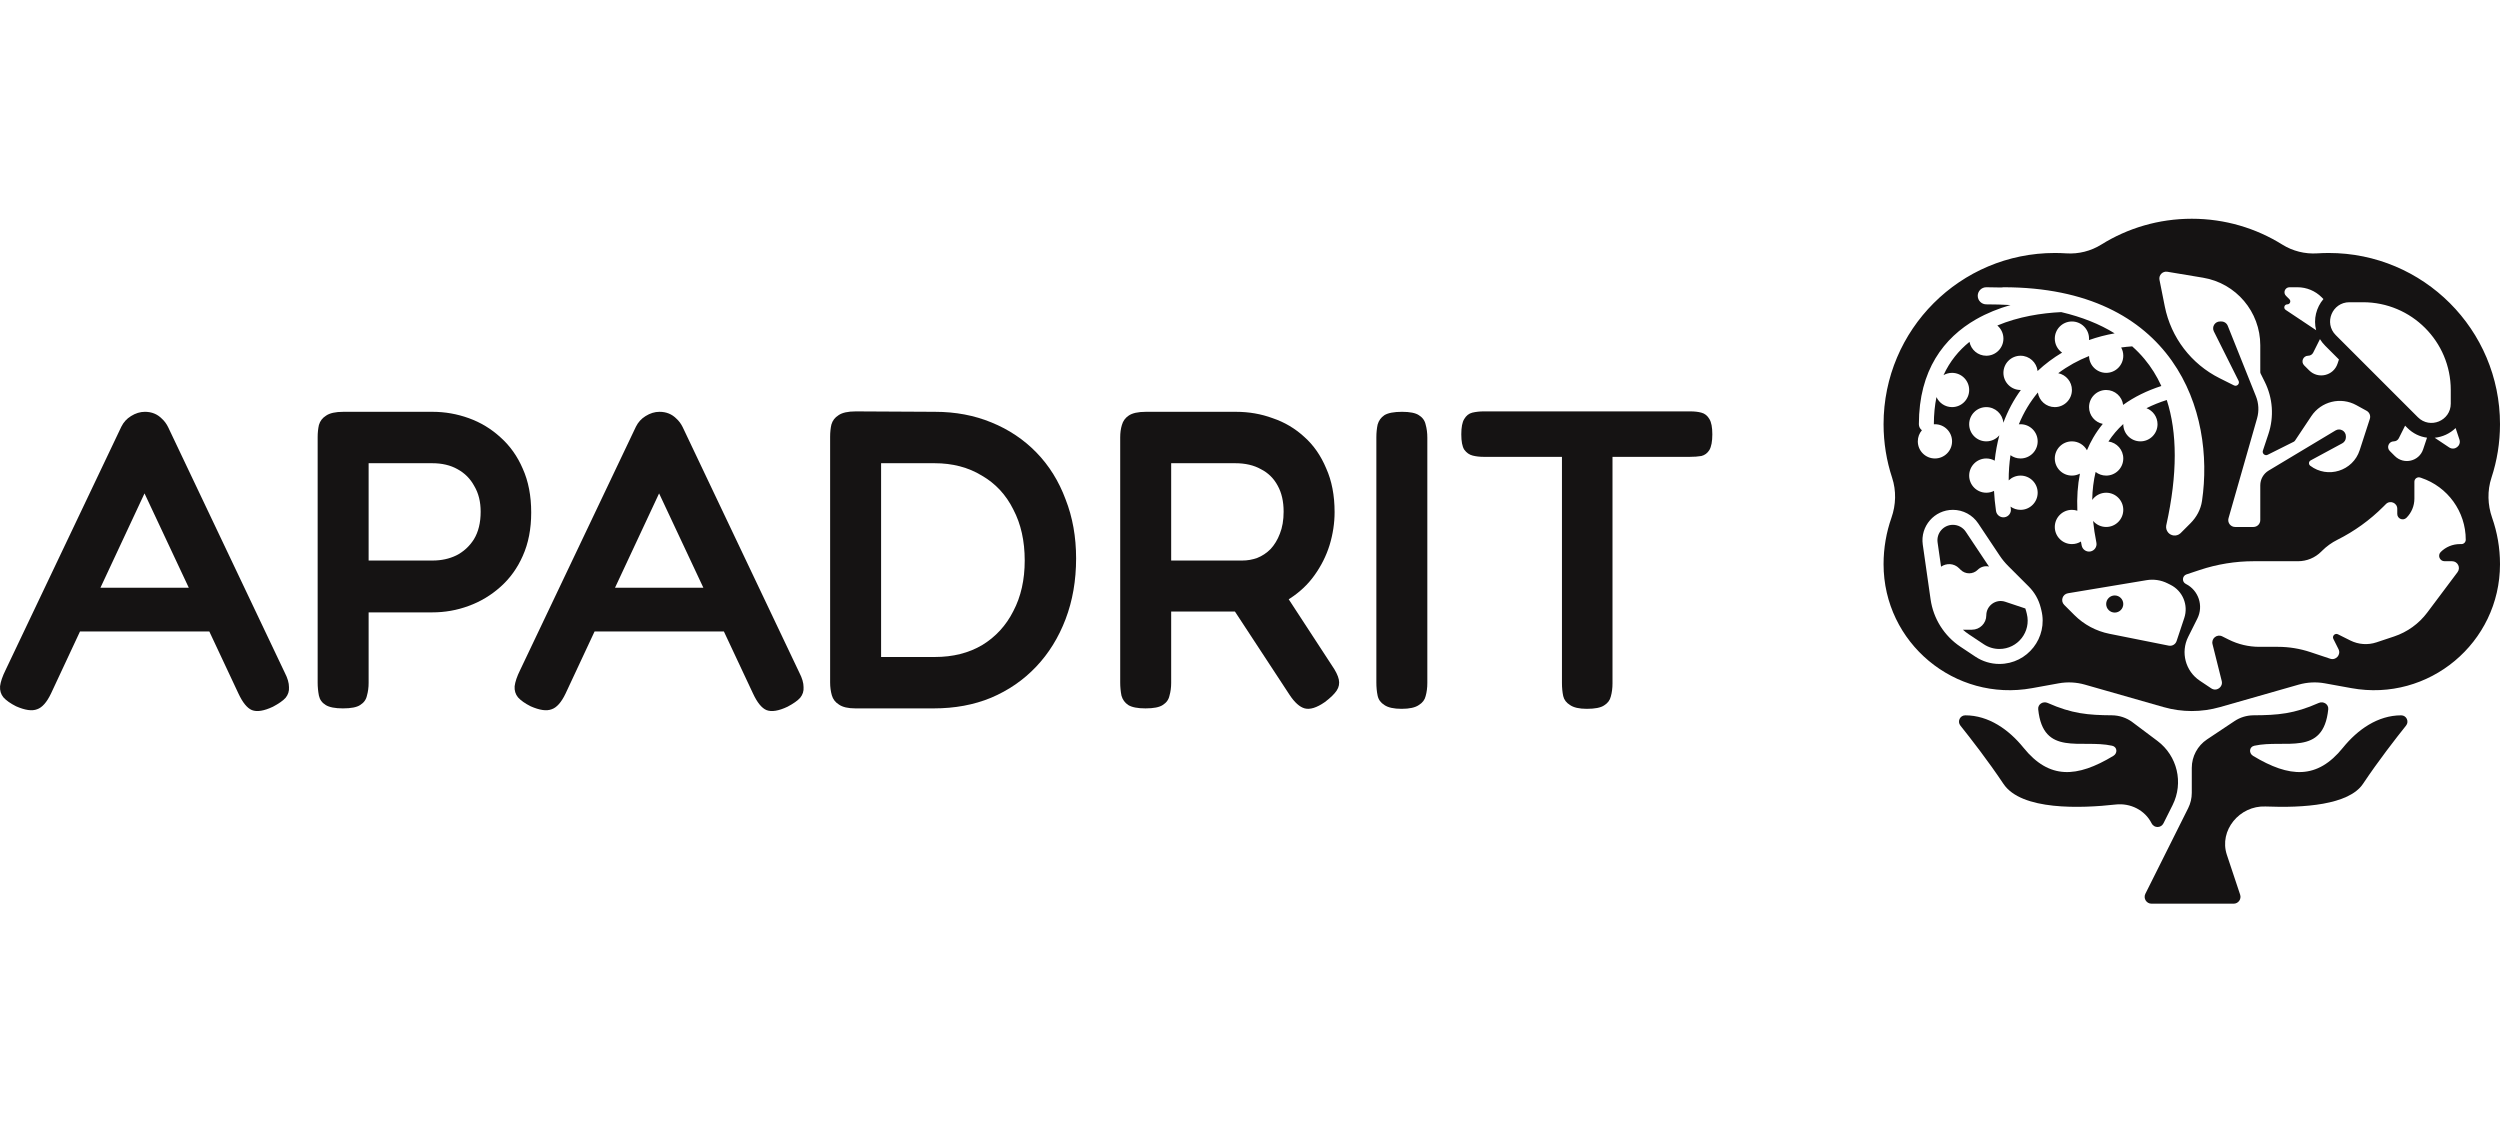
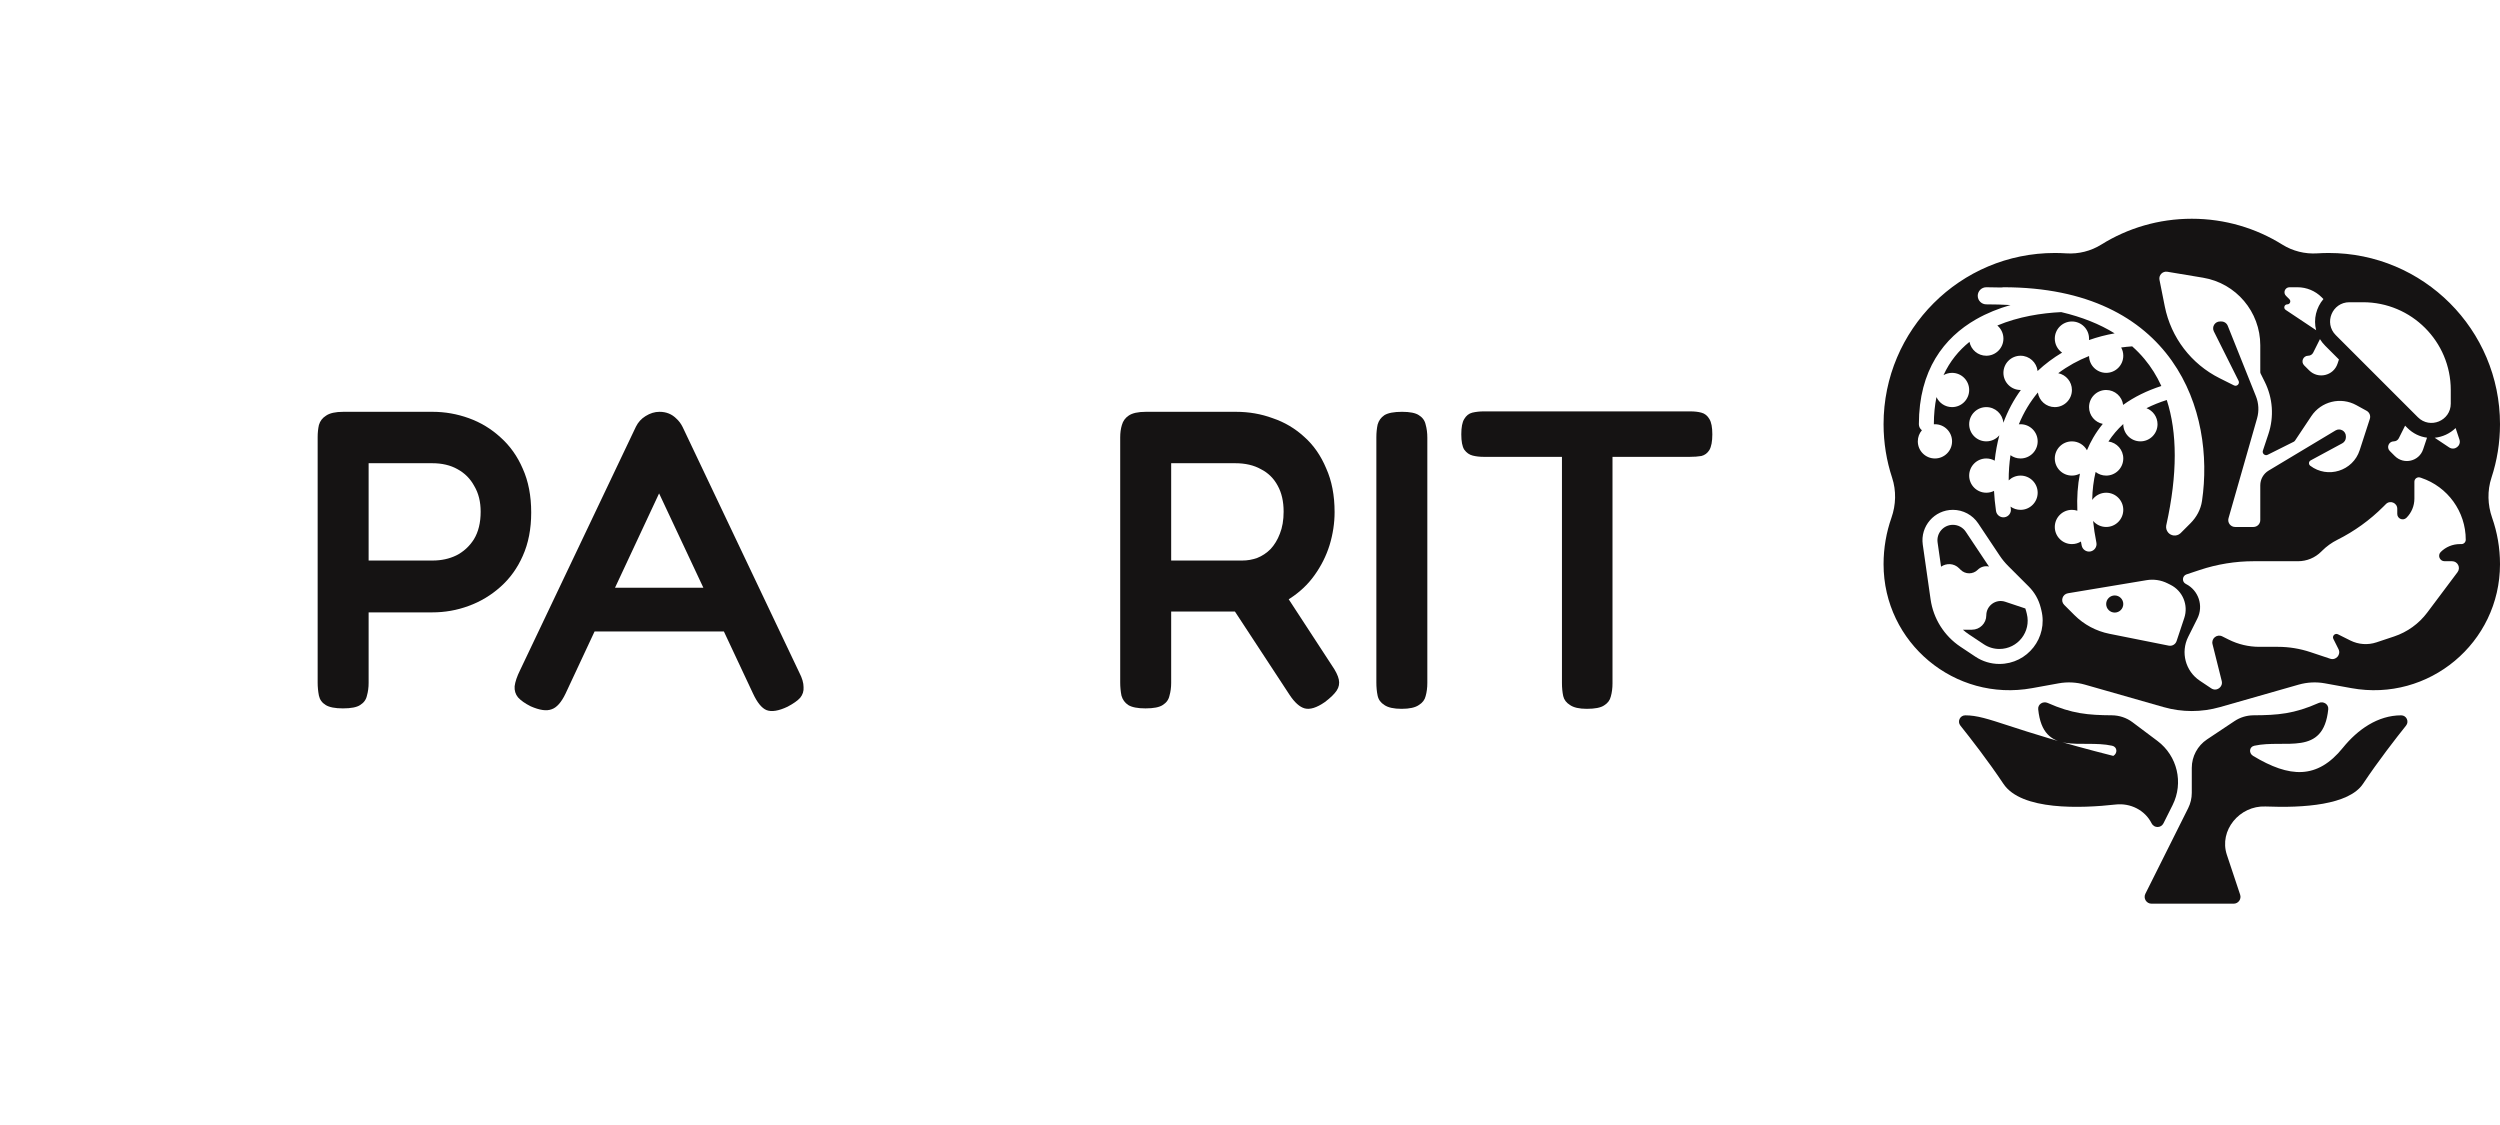
<svg xmlns="http://www.w3.org/2000/svg" width="160" height="72" viewBox="0 0 160 72" fill="none">
-   <path d="M18.226 43.053C18.405 43.398 18.495 43.706 18.495 43.978C18.513 44.232 18.441 44.458 18.28 44.658C18.118 44.839 17.848 45.029 17.471 45.229C16.896 45.501 16.447 45.573 16.123 45.446C15.818 45.319 15.53 44.966 15.26 44.386L9.249 31.577L3.264 44.386C2.995 44.948 2.698 45.283 2.375 45.392C2.051 45.519 1.602 45.455 1.027 45.202C0.668 45.02 0.398 44.83 0.218 44.63C0.057 44.431 -0.015 44.195 0.003 43.923C0.039 43.633 0.155 43.289 0.353 42.89L7.766 27.308C7.91 27.018 8.117 26.791 8.386 26.628C8.674 26.447 8.97 26.356 9.276 26.356C9.492 26.356 9.689 26.392 9.869 26.465C10.049 26.537 10.21 26.646 10.354 26.791C10.516 26.936 10.651 27.117 10.759 27.335L18.226 43.053ZM4.451 40.415L5.745 37.614H12.78L14.074 40.415H4.451Z" fill="#151313" />
  <path d="M21.947 45.337C21.444 45.337 21.076 45.265 20.842 45.12C20.608 44.975 20.465 44.776 20.411 44.522C20.357 44.25 20.33 43.969 20.33 43.679V27.988C20.33 27.698 20.357 27.435 20.411 27.199C20.483 26.945 20.635 26.746 20.869 26.601C21.103 26.438 21.471 26.356 21.974 26.356H27.689C28.48 26.356 29.253 26.492 30.007 26.764C30.762 27.036 31.436 27.444 32.029 27.988C32.64 28.532 33.116 29.202 33.458 30C33.817 30.798 33.997 31.731 33.997 32.801C33.997 33.852 33.817 34.777 33.458 35.575C33.116 36.354 32.64 37.016 32.029 37.56C31.418 38.104 30.735 38.512 29.98 38.784C29.244 39.056 28.471 39.192 27.662 39.192H23.592V43.706C23.592 43.996 23.556 44.268 23.484 44.522C23.43 44.776 23.286 44.975 23.052 45.12C22.837 45.265 22.468 45.337 21.947 45.337ZM23.592 35.874H27.689C28.246 35.874 28.749 35.765 29.199 35.548C29.666 35.312 30.043 34.967 30.331 34.514C30.618 34.043 30.762 33.454 30.762 32.747C30.762 32.112 30.627 31.568 30.358 31.115C30.106 30.644 29.747 30.281 29.279 30.027C28.83 29.773 28.291 29.646 27.662 29.646H23.592V35.874Z" fill="#151313" />
  <path d="M51.159 43.053C51.338 43.398 51.428 43.706 51.428 43.978C51.446 44.232 51.374 44.458 51.212 44.658C51.051 44.839 50.781 45.029 50.404 45.229C49.829 45.501 49.379 45.573 49.056 45.446C48.75 45.319 48.463 44.966 48.193 44.386L42.182 31.577L36.197 44.386C35.928 44.948 35.631 45.283 35.308 45.392C34.984 45.519 34.535 45.455 33.96 45.202C33.6 45.02 33.331 44.83 33.151 44.63C32.989 44.431 32.918 44.195 32.936 43.923C32.971 43.633 33.088 43.289 33.286 42.89L40.699 27.308C40.843 27.018 41.05 26.791 41.319 26.628C41.607 26.447 41.903 26.356 42.209 26.356C42.425 26.356 42.622 26.392 42.802 26.465C42.982 26.537 43.143 26.646 43.287 26.791C43.449 26.936 43.584 27.117 43.691 27.335L51.159 43.053ZM37.383 40.415L38.677 37.614H45.713L47.007 40.415H37.383Z" fill="#151313" />
-   <path d="M54.745 45.337C54.278 45.337 53.928 45.256 53.694 45.093C53.46 44.948 53.308 44.748 53.236 44.495C53.164 44.241 53.128 43.969 53.128 43.679V27.96C53.128 27.67 53.155 27.407 53.209 27.172C53.281 26.918 53.433 26.718 53.667 26.573C53.901 26.41 54.269 26.329 54.772 26.329L59.84 26.356C61.152 26.356 62.356 26.583 63.453 27.036C64.567 27.489 65.528 28.133 66.337 28.967C67.146 29.801 67.766 30.798 68.197 31.958C68.646 33.1 68.871 34.36 68.871 35.738C68.871 37.152 68.646 38.448 68.197 39.627C67.748 40.805 67.119 41.82 66.31 42.672C65.501 43.525 64.54 44.186 63.425 44.658C62.329 45.111 61.107 45.337 59.759 45.337H54.745ZM56.39 42.047H59.84C60.99 42.047 61.997 41.793 62.859 41.286C63.722 40.76 64.387 40.035 64.854 39.11C65.34 38.185 65.582 37.107 65.582 35.874C65.582 34.623 65.34 33.535 64.854 32.611C64.387 31.668 63.713 30.943 62.832 30.435C61.97 29.909 60.963 29.646 59.813 29.646H56.39V42.047Z" fill="#151313" />
  <path d="M73.31 45.337C72.807 45.337 72.439 45.265 72.205 45.12C71.989 44.975 71.846 44.776 71.774 44.522C71.72 44.25 71.693 43.969 71.693 43.679V27.988C71.693 27.698 71.729 27.435 71.801 27.199C71.873 26.945 72.016 26.746 72.232 26.601C72.466 26.438 72.834 26.356 73.337 26.356H79.106C79.933 26.356 80.715 26.492 81.451 26.764C82.206 27.018 82.88 27.416 83.473 27.96C84.066 28.486 84.533 29.157 84.875 29.973C85.234 30.77 85.414 31.704 85.414 32.774C85.414 33.481 85.306 34.188 85.091 34.895C84.875 35.584 84.551 36.227 84.12 36.826C83.707 37.406 83.177 37.904 82.53 38.321C81.883 38.738 81.119 39.01 80.238 39.137H74.955V43.706C74.955 43.996 74.919 44.268 74.847 44.522C74.793 44.776 74.649 44.975 74.416 45.12C74.2 45.265 73.832 45.337 73.31 45.337ZM84.794 44.93C84.273 45.292 83.841 45.428 83.5 45.337C83.177 45.247 82.853 44.957 82.53 44.467L78.001 37.56L81.64 37.071L85.225 42.564C85.477 42.926 85.63 43.234 85.684 43.488C85.737 43.742 85.693 43.978 85.549 44.195C85.405 44.413 85.153 44.658 84.794 44.93ZM74.955 35.874H79.51C79.834 35.874 80.148 35.819 80.454 35.711C80.777 35.584 81.065 35.394 81.317 35.14C81.568 34.868 81.766 34.541 81.91 34.161C82.071 33.762 82.152 33.291 82.152 32.747C82.152 32.094 82.026 31.541 81.775 31.088C81.523 30.616 81.164 30.263 80.697 30.027C80.247 29.773 79.699 29.646 79.052 29.646H74.955V35.874Z" fill="#151313" />
  <path d="M89.705 45.365C89.201 45.365 88.833 45.283 88.599 45.12C88.366 44.975 88.222 44.776 88.168 44.522C88.114 44.268 88.087 43.987 88.087 43.679V27.988C88.087 27.698 88.114 27.426 88.168 27.172C88.24 26.918 88.384 26.718 88.599 26.573C88.833 26.428 89.21 26.356 89.732 26.356C90.235 26.356 90.594 26.428 90.81 26.573C91.043 26.718 91.187 26.918 91.241 27.172C91.313 27.426 91.349 27.707 91.349 28.015V43.706C91.349 44.014 91.313 44.295 91.241 44.549C91.187 44.785 91.043 44.975 90.81 45.12C90.576 45.283 90.208 45.365 89.705 45.365Z" fill="#151313" />
  <path d="M108.187 26.329C108.457 26.329 108.69 26.356 108.888 26.41C109.104 26.465 109.275 26.601 109.4 26.818C109.526 27.018 109.589 27.344 109.589 27.797C109.589 28.25 109.526 28.586 109.4 28.803C109.275 29.003 109.104 29.13 108.888 29.184C108.673 29.22 108.43 29.238 108.16 29.238H103.2V43.733C103.2 44.041 103.164 44.322 103.092 44.576C103.038 44.812 102.895 45.002 102.661 45.147C102.445 45.292 102.077 45.365 101.556 45.365C101.071 45.365 100.711 45.283 100.478 45.12C100.244 44.975 100.1 44.785 100.046 44.549C99.992 44.295 99.965 44.014 99.965 43.706V29.238H94.951C94.7 29.238 94.466 29.211 94.251 29.157C94.035 29.103 93.855 28.976 93.711 28.776C93.585 28.577 93.523 28.25 93.523 27.797C93.523 27.344 93.585 27.018 93.711 26.818C93.837 26.601 94.008 26.465 94.224 26.41C94.457 26.356 94.7 26.329 94.951 26.329H108.187Z" fill="#151313" />
  <path d="M140.043 51.723L137.304 57.201C137.158 57.493 137.37 57.836 137.696 57.836H142.953C143.253 57.836 143.464 57.542 143.369 57.259L142.52 54.711C141.998 53.145 143.338 51.547 144.987 51.615C147.414 51.715 150.327 51.523 151.233 50.164C152.205 48.706 153.339 47.248 153.989 46.435C154.198 46.173 154.012 45.781 153.676 45.781C152.179 45.781 150.889 46.691 149.947 47.855C148.296 49.899 146.528 49.778 144.2 48.378C143.911 48.205 143.945 47.799 144.274 47.727C146.26 47.291 148.695 48.444 149.008 45.395C149.041 45.071 148.697 44.856 148.399 44.989C146.825 45.687 145.795 45.77 144.226 45.779C143.793 45.782 143.37 45.909 143.01 46.149L141.25 47.322C140.64 47.728 140.274 48.413 140.274 49.146V50.743C140.274 51.083 140.195 51.419 140.043 51.723Z" fill="#151313" />
-   <path d="M138.461 52.694L139.047 51.523C139.758 50.102 139.35 48.376 138.079 47.422L136.475 46.219C136.096 45.935 135.634 45.783 135.159 45.779C133.627 45.767 132.605 45.677 131.053 44.989C130.755 44.856 130.411 45.071 130.445 45.395C130.757 48.444 133.192 47.291 135.178 47.727C135.507 47.799 135.541 48.205 135.252 48.378C132.924 49.778 131.156 49.899 129.505 47.855C128.563 46.691 127.273 45.781 125.776 45.781C125.44 45.781 125.254 46.173 125.463 46.435C126.113 47.248 127.247 48.706 128.219 50.164C129.367 51.887 133.203 51.735 135.402 51.489C136.344 51.383 137.279 51.846 137.703 52.694C137.86 53.007 138.305 53.007 138.461 52.694Z" fill="#151313" />
+   <path d="M138.461 52.694L139.047 51.523C139.758 50.102 139.35 48.376 138.079 47.422L136.475 46.219C136.096 45.935 135.634 45.783 135.159 45.779C133.627 45.767 132.605 45.677 131.053 44.989C130.755 44.856 130.411 45.071 130.445 45.395C130.757 48.444 133.192 47.291 135.178 47.727C135.507 47.799 135.541 48.205 135.252 48.378C128.563 46.691 127.273 45.781 125.776 45.781C125.44 45.781 125.254 46.173 125.463 46.435C126.113 47.248 127.247 48.706 128.219 50.164C129.367 51.887 133.203 51.735 135.402 51.489C136.344 51.383 137.279 51.846 137.703 52.694C137.86 53.007 138.305 53.007 138.461 52.694Z" fill="#151313" />
  <path d="M135.89 38.657C135.89 38.96 135.645 39.205 135.343 39.205C135.04 39.205 134.795 38.96 134.795 38.657C134.795 38.355 135.04 38.109 135.343 38.109C135.645 38.109 135.89 38.355 135.89 38.657Z" fill="#151313" />
  <path d="M129.675 39.121L129.717 39.286C130.002 40.428 129.138 41.534 127.961 41.534C127.604 41.534 127.255 41.428 126.958 41.23L125.998 40.591C125.866 40.502 125.741 40.406 125.623 40.301H126.205C126.712 40.301 127.123 39.89 127.123 39.383C127.123 38.757 127.737 38.314 128.332 38.512L129.621 38.942C129.642 39.001 129.66 39.061 129.675 39.121Z" fill="#151313" />
  <path d="M127.299 36.259C127.258 36.203 127.219 36.146 127.18 36.089L125.808 34.029C125.624 33.754 125.316 33.589 124.985 33.589C124.383 33.589 123.921 34.122 124.006 34.717L124.228 36.266C124.564 36.037 125.046 36.032 125.385 36.372L125.479 36.466C125.782 36.768 126.273 36.768 126.575 36.466C126.772 36.269 127.047 36.2 127.299 36.259Z" fill="#151313" />
  <path fill-rule="evenodd" clip-rule="evenodd" d="M148.306 16.215C147.521 16.267 146.734 16.07 146.066 15.653C144.385 14.605 142.4 14 140.274 14C138.148 14 136.163 14.605 134.482 15.653C133.814 16.07 133.027 16.267 132.242 16.215C131.999 16.199 131.754 16.191 131.507 16.191C125.454 16.191 120.548 21.096 120.548 27.146C120.548 28.343 120.74 29.496 121.095 30.574C121.369 31.405 121.342 32.312 121.052 33.137C120.726 34.066 120.548 35.066 120.548 36.107C120.548 41.138 125.106 44.941 130.058 44.041L131.755 43.733C132.313 43.632 132.886 43.66 133.432 43.816L138.468 45.254C139.648 45.591 140.9 45.591 142.08 45.254L147.116 43.816C147.662 43.66 148.235 43.632 148.793 43.733L150.49 44.041C155.442 44.941 160 41.138 160 36.107C160 35.066 159.822 34.066 159.496 33.137C159.206 32.312 159.179 31.405 159.453 30.574C159.808 29.496 160 28.343 160 27.146C160 21.096 155.094 16.191 149.041 16.191C148.794 16.191 148.549 16.199 148.306 16.215ZM138.207 17.91L138.547 19.614C138.945 21.603 140.24 23.298 142.055 24.205L142.974 24.665C143.162 24.759 143.362 24.559 143.268 24.371L141.687 21.21C141.541 20.918 141.753 20.575 142.079 20.575H142.169C142.348 20.575 142.509 20.684 142.576 20.851L144.379 25.359C144.56 25.81 144.585 26.308 144.452 26.775L142.625 33.167C142.545 33.447 142.756 33.726 143.047 33.726H144.219C144.461 33.726 144.658 33.53 144.658 33.288V31.059C144.658 30.674 144.86 30.317 145.19 30.119L149.473 27.549C149.765 27.374 150.137 27.584 150.137 27.925V27.985C150.137 28.146 150.049 28.294 149.907 28.371L147.881 29.466C147.751 29.536 147.737 29.718 147.855 29.807C148.972 30.652 150.588 30.144 151.02 28.812L151.669 26.81C151.734 26.61 151.648 26.392 151.463 26.291L150.805 25.929C149.807 25.38 148.556 25.686 147.925 26.633L146.882 28.198C146.86 28.23 146.831 28.255 146.797 28.273L145.131 29.106C144.956 29.193 144.763 29.026 144.825 28.84L145.179 27.777C145.547 26.674 145.461 25.471 144.941 24.431L144.681 23.909C144.665 23.879 144.658 23.845 144.658 23.811V22.097C144.658 19.954 143.108 18.125 140.995 17.773L138.709 17.392C138.406 17.342 138.147 17.61 138.207 17.91ZM126.575 18.931C126.575 18.629 126.821 18.384 127.123 18.384C127.45 18.384 127.771 18.389 128.087 18.4C128.129 18.389 128.174 18.384 128.219 18.384C133.63 18.384 137.054 20.343 138.999 23.092C140.926 25.815 141.343 29.229 140.929 32.056C140.847 32.616 140.571 33.108 140.192 33.487L139.572 34.107C139.559 34.12 139.546 34.132 139.532 34.144C139.472 34.195 139.403 34.231 139.331 34.252C139.259 34.273 139.182 34.28 139.104 34.269C139.038 34.26 138.974 34.239 138.914 34.206C138.855 34.174 138.803 34.131 138.76 34.08C138.709 34.02 138.673 33.951 138.652 33.879C138.631 33.807 138.624 33.73 138.635 33.652C138.638 33.634 138.641 33.616 138.645 33.598C139.37 30.33 139.347 27.678 138.673 25.6C138.207 25.747 137.774 25.922 137.374 26.125C137.788 26.282 138.082 26.682 138.082 27.151C138.082 27.756 137.592 28.247 136.986 28.247C136.381 28.247 135.89 27.756 135.89 27.151C135.89 27.146 135.89 27.142 135.89 27.138C135.524 27.473 135.207 27.846 134.94 28.256C135.477 28.328 135.89 28.787 135.89 29.342C135.89 29.948 135.4 30.438 134.795 30.438C134.54 30.438 134.305 30.351 134.119 30.206C133.988 30.754 133.913 31.351 133.901 31.996C134.099 31.716 134.426 31.534 134.795 31.534C135.4 31.534 135.89 32.025 135.89 32.63C135.89 33.235 135.4 33.726 134.795 33.726C134.459 33.726 134.159 33.575 133.958 33.338C134.002 33.782 134.072 34.245 134.169 34.728C134.221 34.987 134.052 35.24 133.793 35.292C133.533 35.344 133.28 35.175 133.228 34.916C133.211 34.83 133.195 34.744 133.179 34.658C133.012 34.762 132.814 34.822 132.603 34.822C131.997 34.822 131.507 34.331 131.507 33.726C131.507 33.121 131.997 32.63 132.603 32.63C132.724 32.63 132.841 32.65 132.95 32.686C132.915 31.837 132.97 31.045 133.115 30.312C132.962 30.392 132.788 30.438 132.603 30.438C131.997 30.438 131.507 29.948 131.507 29.342C131.507 28.737 131.997 28.247 132.603 28.247C133.018 28.247 133.379 28.477 133.565 28.817C133.683 28.535 133.818 28.264 133.969 28.005C134.151 27.694 134.354 27.402 134.579 27.129C134.077 27.029 133.699 26.586 133.699 26.055C133.699 25.45 134.189 24.959 134.795 24.959C135.352 24.959 135.812 25.375 135.881 25.913C136.589 25.402 137.41 25 138.326 24.704C138.037 24.067 137.677 23.493 137.25 22.981C137.01 22.692 136.746 22.421 136.46 22.167C136.227 22.182 135.991 22.206 135.755 22.239C135.841 22.396 135.89 22.576 135.89 22.767C135.89 23.372 135.4 23.863 134.795 23.863C134.196 23.863 133.709 23.383 133.699 22.786C133.007 23.06 132.339 23.425 131.727 23.885C132.227 23.987 132.603 24.429 132.603 24.959C132.603 25.564 132.112 26.055 131.507 26.055C130.957 26.055 130.501 25.649 130.423 25.12C129.937 25.703 129.521 26.38 129.205 27.156C129.242 27.152 129.278 27.151 129.315 27.151C129.92 27.151 130.411 27.641 130.411 28.247C130.411 28.852 129.92 29.342 129.315 29.342C129.074 29.342 128.852 29.265 128.671 29.133C128.594 29.639 128.555 30.175 128.556 30.744C128.753 30.555 129.021 30.438 129.315 30.438C129.92 30.438 130.411 30.929 130.411 31.534C130.411 32.139 129.92 32.63 129.315 32.63C129.076 32.63 128.854 32.553 128.674 32.423C128.68 32.469 128.687 32.516 128.693 32.562C128.731 32.825 128.549 33.068 128.286 33.105C128.024 33.142 127.781 32.96 127.744 32.698C127.681 32.258 127.639 31.831 127.617 31.417C127.468 31.492 127.301 31.534 127.123 31.534C126.518 31.534 126.027 31.044 126.027 30.438C126.027 29.833 126.518 29.342 127.123 29.342C127.318 29.342 127.501 29.393 127.66 29.483C127.72 28.911 127.821 28.37 127.959 27.859C127.758 28.096 127.458 28.247 127.123 28.247C126.518 28.247 126.027 27.756 126.027 27.151C126.027 26.545 126.518 26.055 127.123 26.055C127.697 26.055 128.168 26.496 128.215 27.057C128.503 26.279 128.883 25.579 129.334 24.959C129.328 24.959 129.321 24.959 129.315 24.959C128.71 24.959 128.219 24.468 128.219 23.863C128.219 23.258 128.71 22.767 129.315 22.767C129.88 22.767 130.346 23.195 130.405 23.745C130.89 23.289 131.418 22.898 131.973 22.568C131.691 22.37 131.507 22.042 131.507 21.671C131.507 21.066 131.997 20.575 132.603 20.575C133.208 20.575 133.699 21.066 133.699 21.671C133.699 21.702 133.697 21.733 133.695 21.764C134.237 21.572 134.789 21.43 135.337 21.335C134.381 20.742 133.242 20.286 131.919 19.975C130.675 20.033 129.188 20.261 127.829 20.833C128.068 21.034 128.219 21.335 128.219 21.671C128.219 22.276 127.729 22.767 127.123 22.767C126.589 22.767 126.144 22.385 126.047 21.879C125.37 22.424 124.791 23.119 124.385 24.009C124.546 23.916 124.733 23.863 124.932 23.863C125.537 23.863 126.027 24.354 126.027 24.959C126.027 25.564 125.537 26.055 124.932 26.055C124.488 26.055 124.106 25.791 123.934 25.413C123.826 25.94 123.767 26.517 123.767 27.151V27.153C123.79 27.151 123.813 27.151 123.836 27.151C124.441 27.151 124.932 27.641 124.932 28.247C124.932 28.852 124.441 29.342 123.836 29.342C123.23 29.342 122.74 28.852 122.74 28.247C122.74 27.975 122.838 27.727 123.002 27.535C122.884 27.448 122.808 27.308 122.808 27.151C122.808 23.68 124.417 21.609 126.474 20.433C127.175 20.033 127.924 19.738 128.673 19.523C128.174 19.494 127.658 19.479 127.123 19.479C126.821 19.479 126.575 19.234 126.575 18.931ZM148.587 19.026L148.7 19.139C148.241 19.678 148.049 20.429 148.233 21.133L146.28 19.831C146.122 19.725 146.197 19.479 146.386 19.479C146.557 19.479 146.643 19.273 146.522 19.152L146.301 18.931C146.099 18.729 146.242 18.384 146.528 18.384H147.037C147.618 18.384 148.176 18.614 148.587 19.026ZM154.066 27.382C154.438 27.753 154.881 27.954 155.33 28.011L155.081 28.756C154.824 29.529 153.843 29.761 153.267 29.184L152.946 28.863C152.718 28.636 152.879 28.247 153.201 28.247C153.338 28.247 153.463 28.169 153.524 28.047L153.927 27.242L154.066 27.382ZM155.82 28.017L156.745 28.634C157.092 28.865 157.536 28.526 157.404 28.13L157.159 27.395C156.797 27.747 156.32 27.967 155.82 28.017ZM148.81 22.125C148.678 21.993 148.567 21.851 148.477 21.704L148.045 22.567C147.984 22.69 147.859 22.767 147.722 22.767C147.4 22.767 147.238 23.156 147.466 23.384L147.787 23.705C148.363 24.281 149.344 24.05 149.602 23.277L149.692 23.007L148.81 22.125ZM151.233 19.343L150.36 19.343C149.261 19.343 148.711 20.67 149.488 21.447L154.745 26.704C155.521 27.48 156.849 26.93 156.849 25.832V24.959C156.849 21.857 154.335 19.343 151.233 19.343ZM157.428 34.822H157.53C157.684 34.822 157.808 34.697 157.808 34.543C157.808 32.746 156.658 31.151 154.953 30.582L154.895 30.563C154.711 30.502 154.521 30.638 154.521 30.832V31.914C154.521 32.373 154.339 32.812 154.015 33.136C153.797 33.354 153.425 33.2 153.425 32.892V32.562C153.425 32.182 152.966 31.992 152.698 32.261L152.533 32.426C151.672 33.287 150.678 34.003 149.589 34.548C149.226 34.729 148.895 34.968 148.608 35.255L148.56 35.303C148.166 35.697 147.633 35.918 147.076 35.918H144.244C143.066 35.918 141.896 36.108 140.779 36.48L139.935 36.761C139.656 36.854 139.628 37.239 139.892 37.37C140.708 37.779 141.039 38.771 140.631 39.587L140.043 40.762C139.549 41.751 139.868 42.953 140.788 43.566L141.522 44.056C141.856 44.278 142.288 43.973 142.191 43.585L141.601 41.226C141.51 40.862 141.887 40.56 142.222 40.727L142.636 40.934C143.245 41.239 143.916 41.397 144.597 41.397H145.782C146.489 41.397 147.191 41.511 147.862 41.734L149.133 42.158C149.504 42.282 149.838 41.896 149.664 41.546L149.335 40.889C149.241 40.701 149.441 40.501 149.629 40.595L150.421 40.991C150.941 41.251 151.543 41.294 152.094 41.11L153.222 40.734C154.067 40.452 154.807 39.919 155.342 39.206L157.282 36.619C157.499 36.33 157.293 35.918 156.932 35.918H156.451C156.143 35.918 155.989 35.545 156.206 35.328C156.53 35.004 156.97 34.822 157.428 34.822ZM132.347 37.969L137.379 37.131C137.836 37.054 138.305 37.125 138.72 37.332L138.914 37.429C139.694 37.819 140.069 38.724 139.793 39.552L139.301 41.03C139.231 41.24 139.015 41.364 138.799 41.321L135 40.562C134.152 40.392 133.372 39.975 132.76 39.363L132.109 38.712C131.857 38.46 131.995 38.028 132.347 37.969ZM123.558 38.361L123.057 34.853C122.89 33.68 123.8 32.63 124.985 32.63C125.636 32.63 126.244 32.956 126.605 33.497L127.978 35.557C128.138 35.797 128.322 36.021 128.526 36.225L129.843 37.541C130.215 37.913 130.478 38.379 130.606 38.889L130.647 39.053C131.084 40.801 129.762 42.493 127.961 42.493C127.415 42.493 126.881 42.331 126.426 42.028L125.466 41.389C124.429 40.697 123.735 39.596 123.558 38.361Z" fill="#151313" />
</svg>